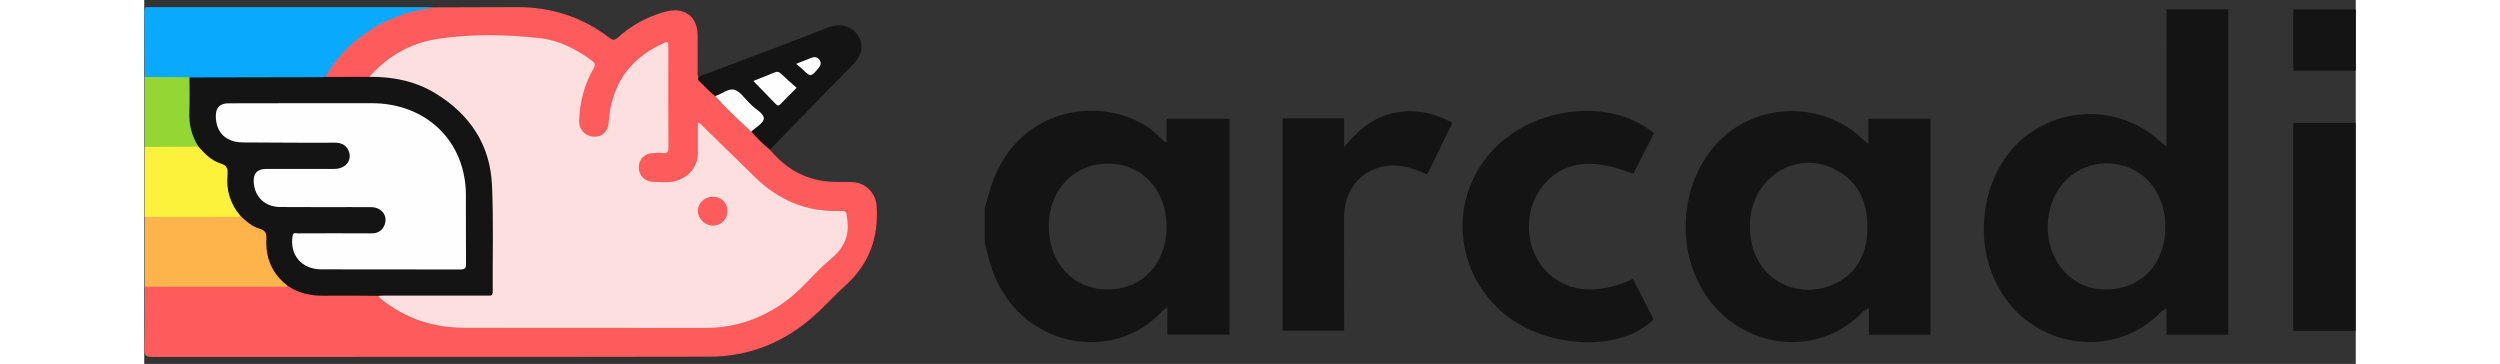
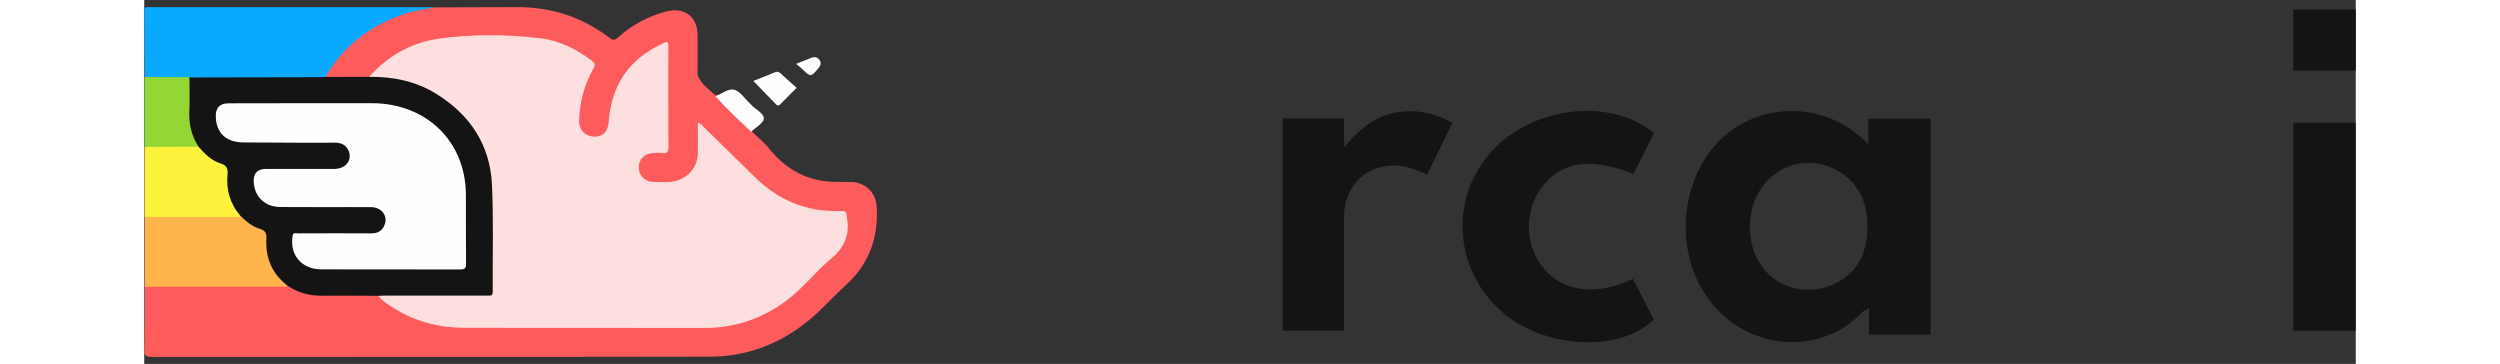
<svg xmlns="http://www.w3.org/2000/svg" width="158" height="23" viewBox="0 0 158 26" fill="none">
  <rect x="0" y="0" width="158" height="26" fill="#333333" stroke="none" />
  <g clip-path="url(#clip0_959_1886)">
-     <path d="M44.702 10.693C45.907 12.148 47.432 12.969 49.376 12.995C49.769 13.005 50.171 12.987 50.563 13.005C51.54 13.049 52.261 13.772 52.325 14.727C52.471 16.95 51.805 18.851 50.107 20.386C49.395 21.028 48.746 21.751 48.034 22.403C45.889 24.375 43.332 25.482 40.383 25.482C27.117 25.509 13.85 25.491 0.584 25.5C0.146 25.5 -0.01 25.429 0.009 24.956C0.054 23.474 0.036 21.983 0.036 20.493C0.264 20.288 0.557 20.35 0.821 20.35C3.953 20.341 7.076 20.35 10.207 20.341C10.353 20.341 10.472 20.395 10.591 20.466C11.303 20.886 12.079 21.011 12.91 20.993C13.96 20.975 15.001 20.984 16.051 20.984C16.261 20.984 16.48 20.975 16.681 21.037C16.964 21.18 17.192 21.403 17.448 21.582C18.817 22.573 20.351 23.108 22.049 23.242C22.99 23.313 23.93 23.313 24.871 23.313C29.965 23.322 35.06 23.34 40.155 23.304C42.62 23.287 44.784 22.394 46.573 20.716C47.623 19.725 48.637 18.699 49.678 17.699C49.97 17.422 50.134 17.119 50.098 16.717C50.079 16.441 50.098 16.155 50.098 15.87C50.098 15.209 50.07 15.164 49.413 15.191C47.815 15.245 46.391 14.763 45.058 13.96C44.473 13.611 43.962 13.165 43.469 12.692C42.227 11.487 40.995 10.273 39.717 9.024C39.634 9.506 39.643 9.943 39.68 10.371C39.826 12.148 38.73 13.299 36.831 13.138C36.639 13.12 36.439 13.147 36.238 13.112C35.58 13.005 35.188 12.531 35.224 11.889C35.261 11.291 35.708 10.871 36.356 10.836C36.996 10.8 37.315 10.47 37.315 9.845C37.315 7.81 37.315 5.775 37.315 3.731C37.315 3.169 37.26 3.133 36.758 3.392C34.74 4.418 33.627 6.052 33.362 8.256C33.334 8.479 33.298 8.694 33.27 8.917C33.179 9.506 32.668 9.916 32.093 9.881C31.508 9.845 30.951 9.363 30.942 8.81C30.915 7.944 31.07 7.096 31.353 6.266C31.499 5.828 31.682 5.4 31.91 4.998C32.065 4.731 32.011 4.534 31.755 4.347C30.504 3.445 29.116 2.901 27.555 2.767C26.067 2.633 24.578 2.678 23.09 2.696C20.908 2.722 18.881 3.24 17.146 4.632C16.763 4.945 16.48 5.364 16.014 5.596C15.037 5.677 14.069 5.677 13.092 5.605C12.791 5.463 12.937 5.257 13.038 5.088C13.439 4.418 13.942 3.82 14.508 3.285C15.804 2.08 17.302 1.214 19.036 0.741C19.602 0.589 20.169 0.607 20.735 0.527C22.688 0.527 24.651 0.518 26.614 0.509C29.08 0.5 31.298 1.214 33.243 2.705C33.48 2.883 33.599 2.892 33.837 2.687C34.804 1.803 35.937 1.196 37.215 0.839C38.557 0.464 39.525 1.152 39.534 2.508C39.543 3.338 39.534 4.168 39.534 4.998C39.534 5.159 39.507 5.329 39.58 5.48C39.844 6.061 40.374 6.409 40.83 6.828C41.643 7.721 42.547 8.524 43.396 9.381C43.834 9.818 44.336 10.184 44.702 10.693Z" fill="#FE5C5C" />
+     <path d="M44.702 10.693C45.907 12.148 47.432 12.969 49.376 12.995C49.769 13.005 50.171 12.987 50.563 13.005C51.54 13.049 52.261 13.772 52.325 14.727C52.471 16.95 51.805 18.851 50.107 20.386C49.395 21.028 48.746 21.751 48.034 22.403C45.889 24.375 43.332 25.482 40.383 25.482C27.117 25.509 13.85 25.491 0.584 25.5C0.146 25.5 -0.01 25.429 0.009 24.956C0.054 23.474 0.036 21.983 0.036 20.493C0.264 20.288 0.557 20.35 0.821 20.35C3.953 20.341 7.076 20.35 10.207 20.341C10.353 20.341 10.472 20.395 10.591 20.466C11.303 20.886 12.079 21.011 12.91 20.993C13.96 20.975 15.001 20.984 16.051 20.984C16.261 20.984 16.48 20.975 16.681 21.037C16.964 21.18 17.192 21.403 17.448 21.582C18.817 22.573 20.351 23.108 22.049 23.242C22.99 23.313 23.93 23.313 24.871 23.313C29.965 23.322 35.06 23.34 40.155 23.304C42.62 23.287 44.784 22.394 46.573 20.716C47.623 19.725 48.637 18.699 49.678 17.699C49.97 17.422 50.134 17.119 50.098 16.717C50.079 16.441 50.098 16.155 50.098 15.87C50.098 15.209 50.07 15.164 49.413 15.191C47.815 15.245 46.391 14.763 45.058 13.96C42.227 11.487 40.995 10.273 39.717 9.024C39.634 9.506 39.643 9.943 39.68 10.371C39.826 12.148 38.73 13.299 36.831 13.138C36.639 13.12 36.439 13.147 36.238 13.112C35.58 13.005 35.188 12.531 35.224 11.889C35.261 11.291 35.708 10.871 36.356 10.836C36.996 10.8 37.315 10.47 37.315 9.845C37.315 7.81 37.315 5.775 37.315 3.731C37.315 3.169 37.26 3.133 36.758 3.392C34.74 4.418 33.627 6.052 33.362 8.256C33.334 8.479 33.298 8.694 33.27 8.917C33.179 9.506 32.668 9.916 32.093 9.881C31.508 9.845 30.951 9.363 30.942 8.81C30.915 7.944 31.07 7.096 31.353 6.266C31.499 5.828 31.682 5.4 31.91 4.998C32.065 4.731 32.011 4.534 31.755 4.347C30.504 3.445 29.116 2.901 27.555 2.767C26.067 2.633 24.578 2.678 23.09 2.696C20.908 2.722 18.881 3.24 17.146 4.632C16.763 4.945 16.48 5.364 16.014 5.596C15.037 5.677 14.069 5.677 13.092 5.605C12.791 5.463 12.937 5.257 13.038 5.088C13.439 4.418 13.942 3.82 14.508 3.285C15.804 2.08 17.302 1.214 19.036 0.741C19.602 0.589 20.169 0.607 20.735 0.527C22.688 0.527 24.651 0.518 26.614 0.509C29.08 0.5 31.298 1.214 33.243 2.705C33.48 2.883 33.599 2.892 33.837 2.687C34.804 1.803 35.937 1.196 37.215 0.839C38.557 0.464 39.525 1.152 39.534 2.508C39.543 3.338 39.534 4.168 39.534 4.998C39.534 5.159 39.507 5.329 39.58 5.48C39.844 6.061 40.374 6.409 40.83 6.828C41.643 7.721 42.547 8.524 43.396 9.381C43.834 9.818 44.336 10.184 44.702 10.693Z" fill="#FE5C5C" />
    <path d="M20.753 0.518C19.986 0.67 19.201 0.768 18.461 1.036C16.078 1.875 14.206 3.32 12.937 5.489C12.809 5.65 12.618 5.641 12.435 5.641C9.367 5.641 6.3 5.659 3.232 5.632C2.337 5.659 1.442 5.641 0.547 5.641C0.365 5.641 0.182 5.641 0.036 5.498C0.027 3.927 0.027 2.356 0.009 0.786C0.009 0.571 0.073 0.482 0.292 0.509C0.365 0.518 0.447 0.509 0.52 0.509C7.039 0.509 13.549 0.509 20.068 0.509C20.296 0.509 20.525 0.509 20.753 0.518Z" fill="#09A9FE" />
    <path d="M10.262 20.43C10.098 20.529 9.906 20.484 9.733 20.484C6.5 20.484 3.268 20.484 0.036 20.484C0.036 18.815 0.036 17.155 0.036 15.486C0.191 15.334 0.401 15.343 0.593 15.343C2.647 15.343 4.693 15.334 6.747 15.343C6.948 15.307 7.103 15.414 7.231 15.539C7.55 15.878 7.952 16.084 8.381 16.244C8.673 16.352 8.819 16.539 8.819 16.851C8.801 18.137 9.13 19.297 10.152 20.18C10.207 20.252 10.253 20.341 10.262 20.43Z" fill="#FEB44A" />
-     <path d="M44.702 10.693C44.209 10.309 43.789 9.863 43.378 9.416C43.414 9.059 43.716 8.908 43.953 8.72C44.191 8.533 44.172 8.426 43.971 8.238C43.451 7.747 42.94 7.248 42.428 6.73C42.227 6.534 42.045 6.498 41.78 6.596C41.461 6.712 41.178 6.944 40.803 6.873C40.365 6.56 40.036 6.141 39.644 5.793C39.534 5.695 39.552 5.587 39.607 5.48C42.702 4.311 45.797 3.16 48.883 1.955C50.262 1.419 51.358 2.437 51.23 3.517C51.175 3.954 50.938 4.284 50.646 4.597C48.655 6.623 46.674 8.658 44.702 10.693Z" fill="#141414" />
    <path d="M6.866 15.423C6.711 15.557 6.519 15.495 6.346 15.495C4.246 15.504 2.136 15.495 0.027 15.495C0.027 13.826 0.027 12.165 0.027 10.496C0.146 10.38 0.292 10.363 0.447 10.363C1.543 10.363 2.639 10.327 3.734 10.38C3.99 10.416 4.173 10.586 4.328 10.755C4.684 11.139 5.095 11.434 5.597 11.594C5.953 11.71 6.072 11.951 6.072 12.308C6.081 12.835 6.008 13.37 6.181 13.897C6.309 14.299 6.473 14.674 6.72 15.022C6.802 15.138 6.93 15.245 6.866 15.423Z" fill="#FCF13B" />
    <path d="M3.871 10.479C2.593 10.488 1.306 10.488 0.027 10.496C0.027 8.827 0.027 7.167 0.027 5.498C1.086 5.507 2.146 5.507 3.205 5.516C3.36 5.668 3.342 5.873 3.342 6.061C3.342 6.739 3.36 7.417 3.342 8.095C3.323 8.792 3.469 9.443 3.789 10.059C3.853 10.193 3.944 10.327 3.871 10.479Z" fill="#94D734" />
    <path d="M16.078 5.489C17.393 3.999 19.055 3.053 21.018 2.767C23.428 2.419 25.866 2.455 28.294 2.731C29.664 2.892 30.86 3.508 31.965 4.32C32.202 4.499 32.248 4.624 32.102 4.891C31.435 6.052 31.107 7.31 31.07 8.64C31.052 9.274 31.49 9.72 32.111 9.765C32.714 9.8 33.133 9.416 33.179 8.747C33.353 6.168 34.567 4.275 36.968 3.142C37.434 2.919 37.443 2.937 37.443 3.41C37.443 5.775 37.434 8.14 37.452 10.505C37.452 10.827 37.379 10.978 37.023 10.934C36.813 10.907 36.594 10.925 36.384 10.934C35.763 10.952 35.343 11.353 35.334 11.933C35.325 12.531 35.745 12.987 36.375 12.995C36.932 12.995 37.498 13.085 38.055 12.906C38.959 12.621 39.543 11.862 39.552 10.943C39.561 10.229 39.552 9.515 39.552 8.783C39.762 8.792 39.844 8.952 39.954 9.059C41.187 10.255 42.41 11.451 43.633 12.656C45.277 14.272 47.24 15.129 49.596 15.075C50.207 15.066 50.143 15.084 50.225 15.673C50.399 16.869 49.97 17.744 49.029 18.52C47.925 19.431 47.057 20.6 45.907 21.457C44.2 22.733 42.255 23.429 40.073 23.429C34.357 23.42 28.632 23.429 22.917 23.42C21.136 23.42 19.456 23.01 17.932 22.073C17.493 21.805 17.055 21.528 16.717 21.144C16.909 20.939 17.174 21.002 17.402 21.002C19.639 20.993 21.867 21.002 24.104 21.002C24.788 21.002 24.788 21.002 24.788 20.341C24.788 18.333 24.807 16.334 24.788 14.325C24.77 12.308 24.341 10.398 23.008 8.783C21.401 6.837 19.319 5.793 16.754 5.659C16.526 5.623 16.27 5.695 16.078 5.489Z" fill="#FEDFDF" />
    <path d="M16.078 5.489C17.767 5.471 19.374 5.793 20.817 6.676C23.273 8.176 24.706 10.345 24.843 13.183C24.962 15.736 24.88 18.288 24.898 20.85C24.898 21.171 24.715 21.118 24.515 21.118C22.068 21.118 19.621 21.118 17.174 21.118C17.018 21.118 16.872 21.127 16.717 21.136C15.393 21.127 14.069 21.109 12.755 21.127C11.842 21.136 11.011 20.93 10.262 20.43C9.13 19.573 8.646 18.413 8.728 17.039C8.746 16.646 8.637 16.459 8.244 16.343C7.696 16.182 7.276 15.807 6.875 15.423C6.126 14.557 5.843 13.549 5.953 12.442C5.989 12.023 5.87 11.8 5.45 11.675C4.793 11.469 4.327 10.987 3.889 10.496C3.378 9.711 3.177 8.854 3.223 7.926C3.259 7.132 3.232 6.328 3.232 5.534C6.245 5.525 9.258 5.525 12.28 5.516C12.508 5.516 12.736 5.507 12.965 5.498C13.987 5.489 15.028 5.489 16.078 5.489Z" fill="#141414" />
    <path d="M40.794 6.864C41.269 6.721 41.734 6.284 42.173 6.418C42.584 6.542 42.885 7.024 43.232 7.355C43.277 7.399 43.323 7.435 43.36 7.48C43.67 7.819 44.273 8.087 44.264 8.47C44.254 8.792 43.688 9.095 43.369 9.408C42.483 8.586 41.597 7.765 40.794 6.864Z" fill="#FEFEFE" />
    <path d="M43.515 5.784C43.989 5.587 44.501 5.4 45.003 5.186C45.222 5.088 45.35 5.123 45.514 5.284C45.87 5.632 46.254 5.953 46.61 6.275C46.181 6.703 45.816 7.06 45.468 7.426C45.332 7.578 45.231 7.56 45.103 7.417C44.583 6.873 44.062 6.346 43.515 5.784Z" fill="#FEFEFE" />
    <path d="M46.574 4.561C46.994 4.391 47.331 4.266 47.66 4.133C47.907 4.034 48.108 4.079 48.254 4.293C48.382 4.49 48.336 4.677 48.181 4.856C47.615 5.525 47.624 5.525 46.985 4.909C46.875 4.802 46.738 4.704 46.574 4.561Z" fill="#FCFCFC" />
-     <path d="M40.63 14.058C41.223 14.058 41.661 14.477 41.661 15.066C41.671 15.664 41.205 16.128 40.611 16.119C40.054 16.11 39.562 15.629 39.552 15.093C39.543 14.513 40.018 14.058 40.63 14.058Z" fill="#FE5C5C" />
    <path d="M11.184 7.373C12.874 7.373 14.563 7.373 16.252 7.373C20.15 7.373 22.953 10.086 22.981 13.888C22.99 15.539 22.972 17.191 22.99 18.842C22.999 19.19 22.88 19.252 22.552 19.252C19.256 19.243 15.95 19.243 12.654 19.243C11.248 19.243 10.372 18.208 10.6 16.851C10.646 16.575 10.838 16.673 10.975 16.673C12.727 16.664 14.471 16.664 16.224 16.673C16.69 16.673 17.019 16.485 17.174 16.057C17.421 15.405 16.955 14.807 16.206 14.799C15.156 14.79 14.106 14.799 13.056 14.799C11.942 14.799 10.838 14.79 9.724 14.79C8.637 14.781 7.898 14.093 7.824 13.031C7.779 12.389 8.08 12.067 8.719 12.067C10.345 12.067 11.97 12.076 13.604 12.067C14.407 12.058 14.882 11.425 14.599 10.764C14.417 10.345 14.06 10.193 13.613 10.193C12.563 10.202 11.513 10.202 10.463 10.193C9.322 10.193 8.181 10.184 7.039 10.175C5.825 10.157 5.122 9.47 5.113 8.283C5.113 7.676 5.423 7.381 6.026 7.381C7.742 7.381 9.468 7.381 11.184 7.373Z" fill="#FEFEFE" />
-     <path d="M60.05 14.852C60.269 14.147 60.433 13.424 60.698 12.746C63.054 6.873 69.993 6.819 72.823 10.077C72.85 10.113 72.914 10.122 73.042 10.175V8.479H77.534V23.902H73.097V21.948C72.896 22.108 72.805 22.153 72.741 22.224C69.125 26.125 62.424 24.759 60.543 19.154C60.342 18.556 60.205 17.94 60.05 17.333C60.05 16.512 60.05 15.682 60.05 14.852ZM68.824 20.68C71.298 20.689 73.051 18.824 73.042 16.182C73.042 13.594 71.298 11.701 68.888 11.692C66.423 11.675 64.633 13.549 64.624 16.155C64.615 18.788 66.359 20.671 68.824 20.68Z" fill="#141414" />
-     <path d="M144.478 0.67H148.888V23.911H144.478V22.01C144.268 22.153 144.167 22.189 144.103 22.26C140.597 25.928 134.279 24.875 132.106 19.779C130.618 16.28 131.631 11.871 134.48 9.684C137.365 7.48 141.392 7.667 144.058 10.13C144.14 10.202 144.222 10.273 144.478 10.479C144.478 8.72 144.478 7.114 144.478 5.516C144.478 3.918 144.487 2.321 144.478 0.67ZM144.395 16.2C144.395 14.075 143.254 12.398 141.446 11.853C139.219 11.184 136.963 12.371 136.251 14.602C135.429 17.155 136.626 19.806 138.935 20.511C139.173 20.582 139.429 20.636 139.675 20.654C142.432 20.903 144.395 19.047 144.395 16.2Z" fill="#141414" />
    <path d="M123.177 10.3V8.479H127.623V23.911H123.222V22.01C123.003 22.135 122.875 22.171 122.802 22.251C119.36 25.946 112.987 24.884 110.805 19.672C109.299 16.057 110.367 11.585 113.298 9.39C116.146 7.265 120.155 7.489 122.738 9.907C122.839 9.997 122.939 10.086 123.177 10.3ZM114.713 16.119C114.685 19.904 118.073 21.582 120.821 20.252C122.492 19.44 123.104 17.94 123.113 16.218C123.122 14.45 122.474 12.969 120.803 12.103C117.936 10.639 114.731 12.764 114.713 16.119Z" fill="#141414" />
    <path d="M107.865 9.524C107.363 10.523 106.87 11.478 106.386 12.424C103.382 11.21 101.246 11.532 99.849 13.37C98.562 15.066 98.626 17.61 100.004 19.208C101.438 20.868 103.757 21.153 106.359 19.922C106.852 20.886 107.354 21.858 107.838 22.813C105.464 25.241 99.885 24.911 96.9 22.198C93.549 19.154 93.257 14.129 96.261 10.818C99.192 7.578 104.77 6.926 107.865 9.524Z" fill="#141414" />
    <path d="M81.332 8.453H85.724V10.505C86.792 9.247 87.852 8.354 89.322 8.06C90.773 7.765 92.097 8.051 93.467 8.765C92.855 10.014 92.271 11.219 91.659 12.469C91.321 12.326 91.029 12.192 90.719 12.085C88.116 11.166 85.733 12.772 85.724 15.477C85.715 17.869 85.724 20.27 85.724 22.662C85.724 22.956 85.724 23.26 85.724 23.617H81.332V8.453Z" fill="#141414" />
    <path d="M157.991 23.635H153.535V8.774H157.991V23.635Z" fill="#141414" />
    <path d="M153.535 0.678H158V5.052H153.535V0.678Z" fill="#141414" />
  </g>
  <defs>
    <clipPath id="clip0_959_1886">
      <rect width="158" height="25" fill="white" transform="translate(0 0.5)" />
    </clipPath>
  </defs>
</svg>